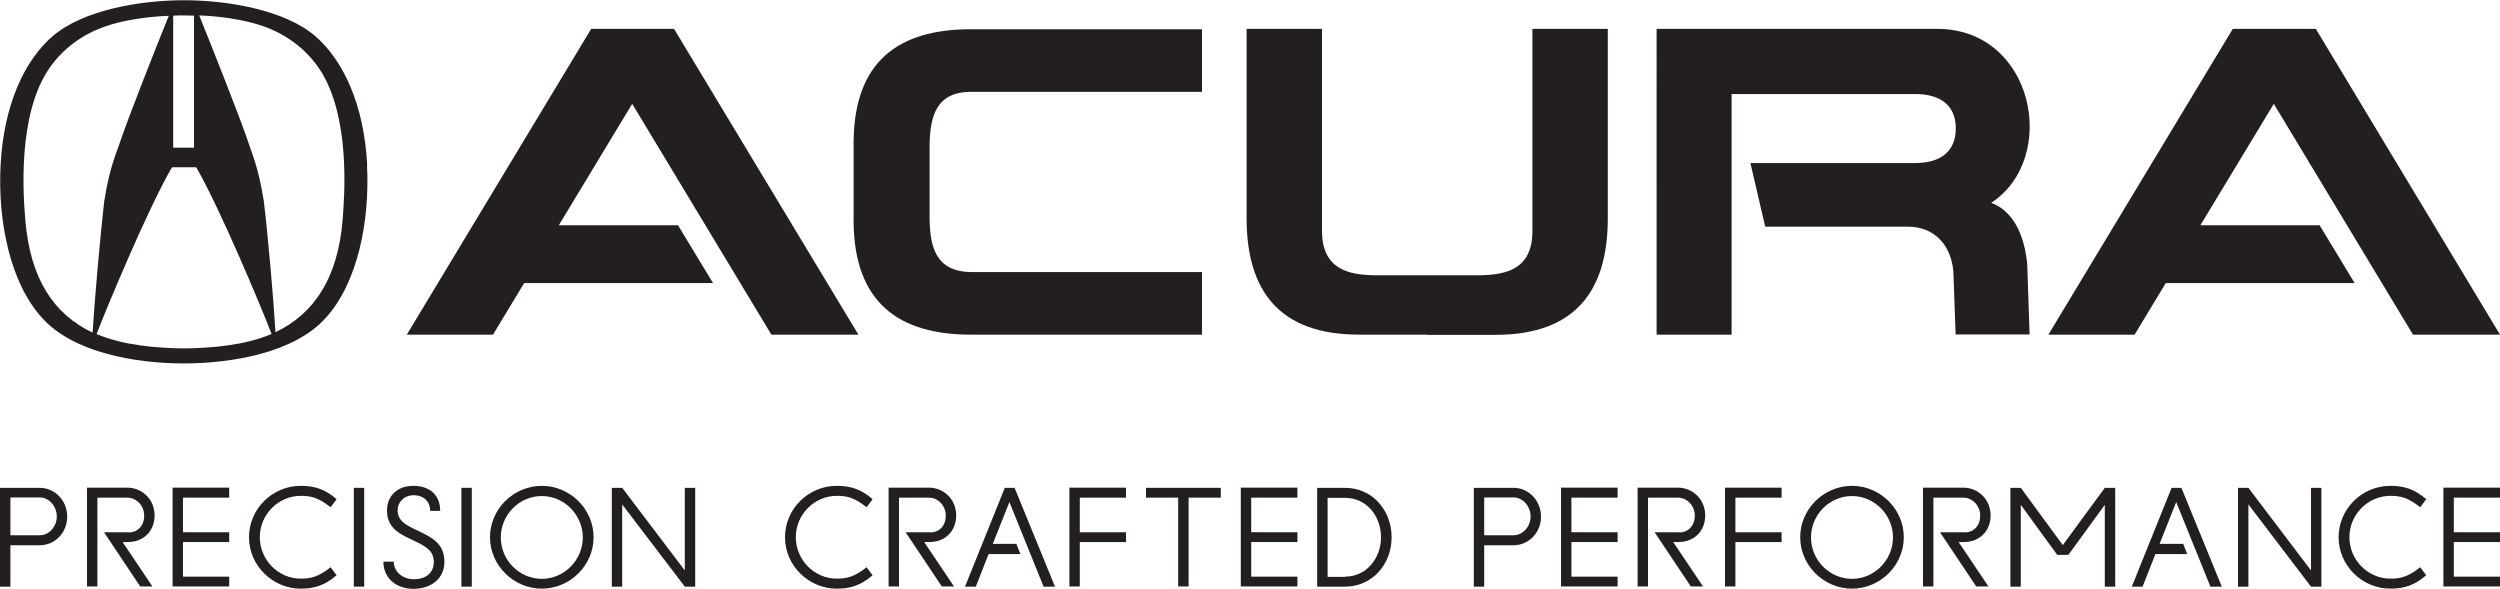
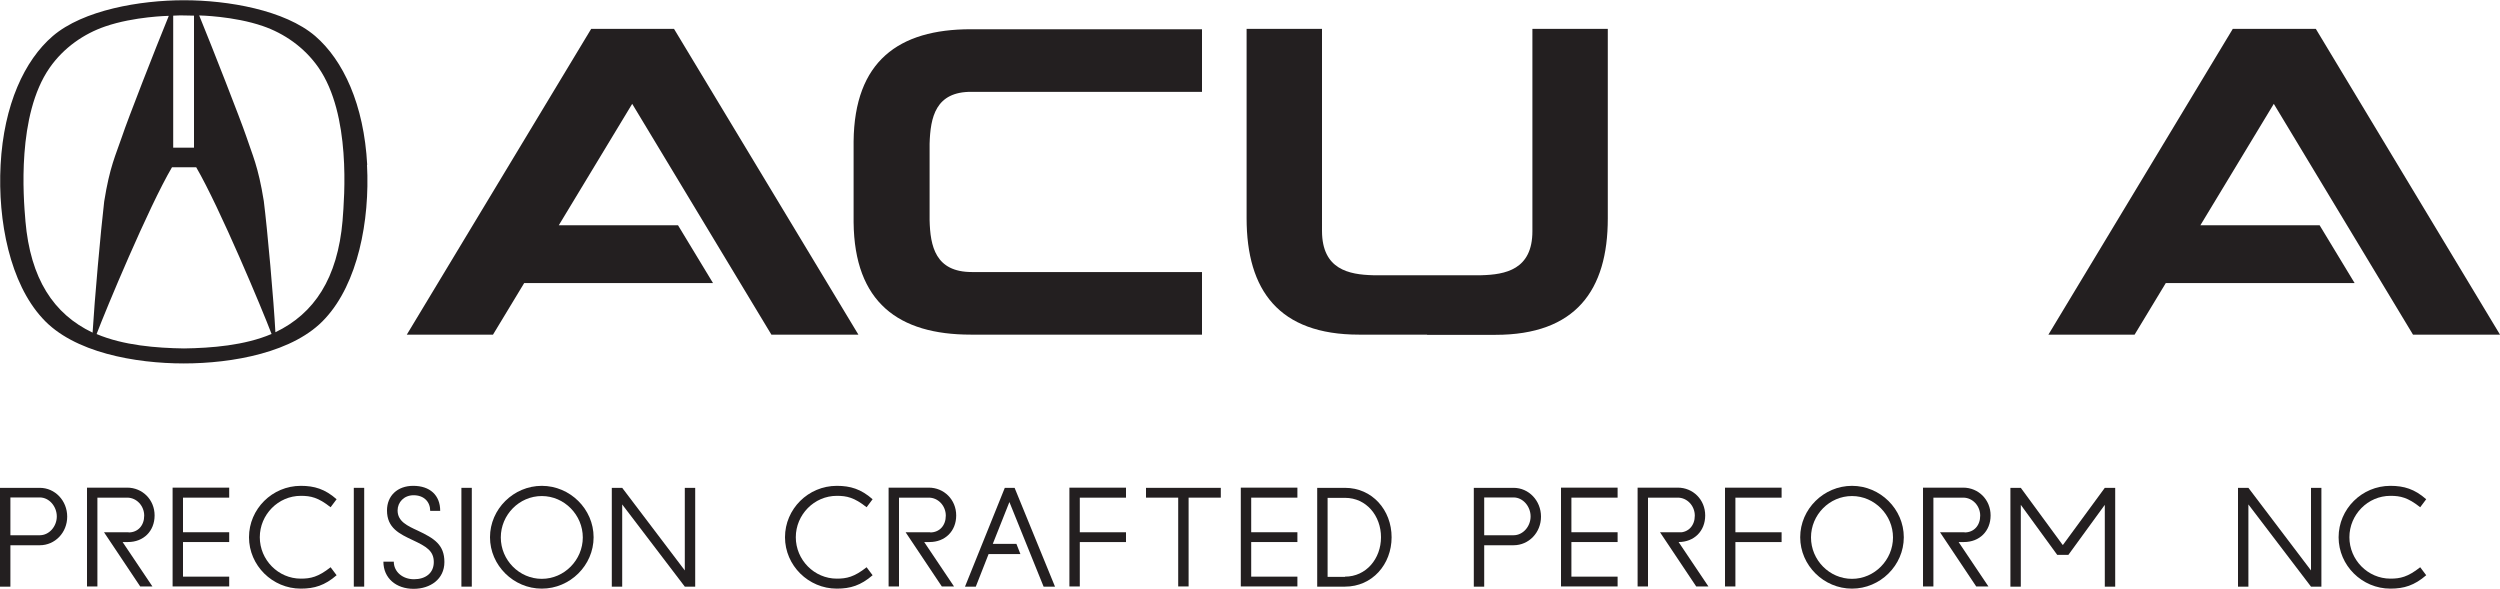
<svg xmlns="http://www.w3.org/2000/svg" id="Layer_1" data-name="Layer 1" width="1.74in" height=".41in" viewBox="0 0 125 29.43">
  <defs>
    <style>
      .cls-1 {
        fill: #231f20;
        stroke-width: 0px;
      }
    </style>
  </defs>
  <path class="cls-1" d="m18.36,8.23c-.16-3.02-1.2-5.23-2.6-6.44C14.24.49,11.4,0,9.2,0c-2.2,0-5.04.49-6.56,1.79C1.23,3,.19,5.22.03,8.23c-.15,2.83.48,5.92,2.09,7.67,1.55,1.72,4.66,2.26,7.07,2.26h0c2.41,0,5.53-.54,7.08-2.26,1.61-1.75,2.23-4.85,2.08-7.67ZM8.68.77c.31-.02.38-.01.51-.01.14,0,.2,0,.51.01v6.6h-1.04V.77ZM1.27,11.01c-.1-1.14-.43-5.27,1.21-7.63.71-1.02,1.73-1.71,2.78-2.07,1.45-.5,3.18-.53,3.18-.53-.68,1.66-2.07,5.22-2.33,6.01-.33.97-.62,1.52-.9,3.27-.17,1.43-.49,5.01-.58,6.56-1.95-.93-3.11-2.69-3.36-5.59Zm12.3,5.68c-1.34.57-3,.7-4.37.72-1.37-.02-3.03-.15-4.37-.72h0c.45-1.19,2.59-6.33,3.77-8.34h1.21c1.17,2.01,3.32,7.15,3.77,8.34h0Zm3.56-5.68c-.25,2.9-1.42,4.66-3.36,5.59-.08-1.55-.4-5.13-.58-6.56-.28-1.75-.57-2.3-.89-3.27-.27-.79-1.66-4.35-2.34-6.01,0,0,1.73.03,3.18.53,1.05.36,2.07,1.05,2.78,2.07,1.64,2.36,1.3,6.49,1.21,7.63Z" />
  <g>
    <polyline class="cls-1" points="29.56 1.43 33.7 1.43 42.92 16.72 38.57 16.72 31.61 5.18 27.94 11.25 33.9 11.25 35.65 14.14 26.21 14.14 24.65 16.72 20.34 16.72 29.56 1.43" />
-     <path class="cls-1" d="m86.57,16.72h-3.74V1.43h14.02c4.87,0,6.12,6.47,2.71,8.7,1.49.55,1.73,2.42,1.8,3.03l.12,3.55h-3.7l-.11-3.13c-.11-1.33-.94-2.26-2.29-2.26h-7.12l-.74-3.18h8.24c1.29,0,2.03-.6,2.03-1.73s-.74-1.72-2.03-1.72h-9.18v12.02" />
    <path class="cls-1" d="m71.35,16.73h3.42c4.01,0,5.62-2.22,5.62-5.82V1.43h-3.77v10.12c0,1.92-1.35,2.17-2.56,2.2h-5.4c-1.22-.03-2.55-.29-2.56-2.2V1.43h-3.77v9.47c0,3.61,1.62,5.82,5.62,5.82h3.41" />
    <path class="cls-1" d="m46.48,9.08v-1.91c.04-1.31.29-2.61,2.11-2.59h11.51V1.45h-11.56c-3.61,0-5.82,1.6-5.86,5.61v4.04c.04,4.01,2.25,5.62,5.86,5.62h11.56v-3.13h-11.51c-1.82,0-2.08-1.29-2.11-2.6v-1.9" />
    <polyline class="cls-1" points="111.64 1.43 115.79 1.43 125 16.72 120.65 16.72 113.69 5.18 110.02 11.25 115.98 11.25 117.73 14.14 108.29 14.14 106.73 16.72 102.42 16.72 111.64 1.43" />
  </g>
  <g>
    <g>
      <path class="cls-1" d="m0,24.38h1.99c.76,0,1.37.64,1.37,1.44s-.61,1.43-1.37,1.43H.52v2.07h-.52v-4.94Zm.52.49v1.88h1.47c.47,0,.85-.44.85-.94s-.38-.95-.85-.95H.52Z" />
      <path class="cls-1" d="m6.43,26.61c.47,0,.78-.35.78-.84s-.38-.9-.85-.9h-1.49v4.44h-.52v-4.94h2.01c.76,0,1.37.6,1.37,1.39s-.56,1.33-1.33,1.33h-.27l1.49,2.22h-.61l-1.81-2.71h1.23Z" />
      <path class="cls-1" d="m11.46,24.38v.49h-2.31v1.73h2.31v.49h-2.31v1.73h2.31v.49h-2.83v-4.94h2.83Z" />
      <path class="cls-1" d="m12.45,26.85c0-1.41,1.16-2.57,2.59-2.57.68,0,1.21.16,1.79.67l-.3.4c-.62-.49-.99-.57-1.49-.57-1.13,0-2.05.94-2.05,2.07s.92,2.07,2.05,2.07c.49,0,.87-.08,1.49-.57l.3.4c-.59.51-1.11.67-1.79.67-1.42,0-2.59-1.16-2.59-2.57Z" />
      <path class="cls-1" d="m18.21,29.32h-.52v-4.94h.52v4.94Z" />
      <path class="cls-1" d="m21.51,25.53c0-.45-.31-.78-.83-.78-.48,0-.8.35-.8.76,0,.55.49.77,1.01,1.01.83.39,1.33.71,1.33,1.57s-.71,1.34-1.54,1.34c-.87,0-1.51-.53-1.51-1.36h.52c0,.51.44.88,1.01.88s.99-.3.99-.86-.38-.78-1.04-1.09c-.68-.32-1.3-.61-1.3-1.49,0-.73.52-1.23,1.31-1.23.84,0,1.35.47,1.35,1.25h-.52Z" />
      <path class="cls-1" d="m23.59,29.32h-.52v-4.94h.52v4.94Z" />
      <path class="cls-1" d="m27.09,24.28c1.41,0,2.59,1.16,2.59,2.57s-1.18,2.57-2.59,2.57-2.59-1.16-2.59-2.57,1.18-2.57,2.59-2.57Zm0,4.65c1.13,0,2.05-.95,2.05-2.07s-.92-2.07-2.05-2.07-2.05.94-2.05,2.07.92,2.07,2.05,2.07Z" />
      <path class="cls-1" d="m31.11,25.21v4.11h-.52v-4.94h.52l3.13,4.13v-4.13h.52v4.94h-.52l-3.13-4.11Z" />
    </g>
    <g>
      <path class="cls-1" d="m39.25,26.85c0-1.41,1.16-2.57,2.59-2.57.68,0,1.21.16,1.79.67l-.3.4c-.62-.49-.99-.57-1.49-.57-1.13,0-2.05.94-2.05,2.07s.92,2.07,2.05,2.07c.49,0,.87-.08,1.49-.57l.3.4c-.59.51-1.11.67-1.79.67-1.42,0-2.59-1.16-2.59-2.57Z" />
      <path class="cls-1" d="m46.51,26.61c.47,0,.78-.35.78-.84s-.38-.9-.85-.9h-1.49v4.44h-.52v-4.94h2.01c.76,0,1.37.6,1.37,1.39s-.56,1.33-1.33,1.33h-.27l1.49,2.22h-.61l-1.81-2.71h1.23Z" />
      <path class="cls-1" d="m52.18,29.32l-1.71-4.23-.83,2.09h1.18l.2.51h-1.59l-.64,1.63h-.54l1.99-4.94h.49l2.02,4.94h-.56Z" />
      <path class="cls-1" d="m56.3,24.38v.49h-2.31v1.73h2.31v.49h-2.31v2.22h-.52v-4.94h2.83Z" />
      <path class="cls-1" d="m61.04,24.38v.49h-1.61v4.44h-.52v-4.44h-1.61v-.49h3.74Z" />
      <path class="cls-1" d="m64.87,24.38v.49h-2.31v1.73h2.31v.49h-2.31v1.73h2.31v.49h-2.83v-4.94h2.83Z" />
      <path class="cls-1" d="m67.25,24.38c1.36,0,2.33,1.11,2.33,2.47s-.97,2.47-2.33,2.47h-1.39v-4.94h1.39Zm0,4.44c1.06,0,1.8-.9,1.8-1.97s-.73-1.97-1.8-1.97h-.87v3.95h.87Z" />
    </g>
    <g>
      <path class="cls-1" d="m73.69,24.38h1.99c.76,0,1.37.64,1.37,1.44s-.61,1.43-1.37,1.43h-1.47v2.07h-.52v-4.94Zm.52.49v1.88h1.47c.47,0,.85-.44.85-.94s-.38-.95-.85-.95h-1.47Z" />
      <path class="cls-1" d="m80.88,24.38v.49h-2.31v1.73h2.31v.49h-2.31v1.73h2.31v.49h-2.83v-4.94h2.83Z" />
-       <path class="cls-1" d="m83.96,26.61c.47,0,.78-.35.78-.84s-.38-.9-.85-.9h-1.49v4.44h-.52v-4.94h2.01c.76,0,1.37.6,1.37,1.39s-.56,1.33-1.33,1.33h-.27l1.49,2.22h-.61l-1.81-2.71h1.23Z" />
+       <path class="cls-1" d="m83.96,26.61c.47,0,.78-.35.78-.84s-.38-.9-.85-.9h-1.49v4.44h-.52v-4.94h2.01c.76,0,1.37.6,1.37,1.39s-.56,1.33-1.33,1.33l1.49,2.22h-.61l-1.81-2.71h1.23Z" />
      <path class="cls-1" d="m89.08,24.38v.49h-2.31v1.73h2.31v.49h-2.31v2.22h-.52v-4.94h2.83Z" />
      <path class="cls-1" d="m92.6,24.28c1.41,0,2.59,1.16,2.59,2.57s-1.18,2.57-2.59,2.57-2.59-1.16-2.59-2.57,1.18-2.57,2.59-2.57Zm0,4.65c1.13,0,2.05-.95,2.05-2.07s-.92-2.07-2.05-2.07-2.05.94-2.05,2.07.92,2.07,2.05,2.07Z" />
      <path class="cls-1" d="m98.23,26.61c.47,0,.78-.35.78-.84s-.38-.9-.85-.9h-1.49v4.44h-.52v-4.94h2.01c.76,0,1.37.6,1.37,1.39s-.56,1.33-1.33,1.33h-.27l1.49,2.22h-.61l-1.81-2.71h1.23Z" />
      <path class="cls-1" d="m103.15,27.23l2.09-2.85h.52v4.94h-.52v-4.09l-1.82,2.5h-.56l-1.82-2.5v4.09h-.52v-4.94h.52l2.09,2.85h0Z" />
-       <path class="cls-1" d="m110.52,29.32l-1.71-4.23-.83,2.09h1.18l.2.51h-1.59l-.64,1.63h-.54l1.99-4.94h.49l2.02,4.94h-.56Z" />
      <path class="cls-1" d="m112.42,25.21v4.11h-.52v-4.94h.52l3.13,4.13v-4.13h.52v4.94h-.52l-3.13-4.11Z" />
      <path class="cls-1" d="m116.93,26.85c0-1.41,1.16-2.57,2.59-2.57.68,0,1.21.16,1.79.67l-.3.4c-.62-.49-.99-.57-1.49-.57-1.13,0-2.05.94-2.05,2.07s.92,2.07,2.05,2.07c.49,0,.87-.08,1.49-.57l.3.4c-.59.51-1.11.67-1.79.67-1.42,0-2.59-1.16-2.59-2.57Z" />
-       <path class="cls-1" d="m125,24.38v.49h-2.31v1.73h2.31v.49h-2.31v1.73h2.31v.49h-2.83v-4.94h2.83Z" />
    </g>
  </g>
</svg>